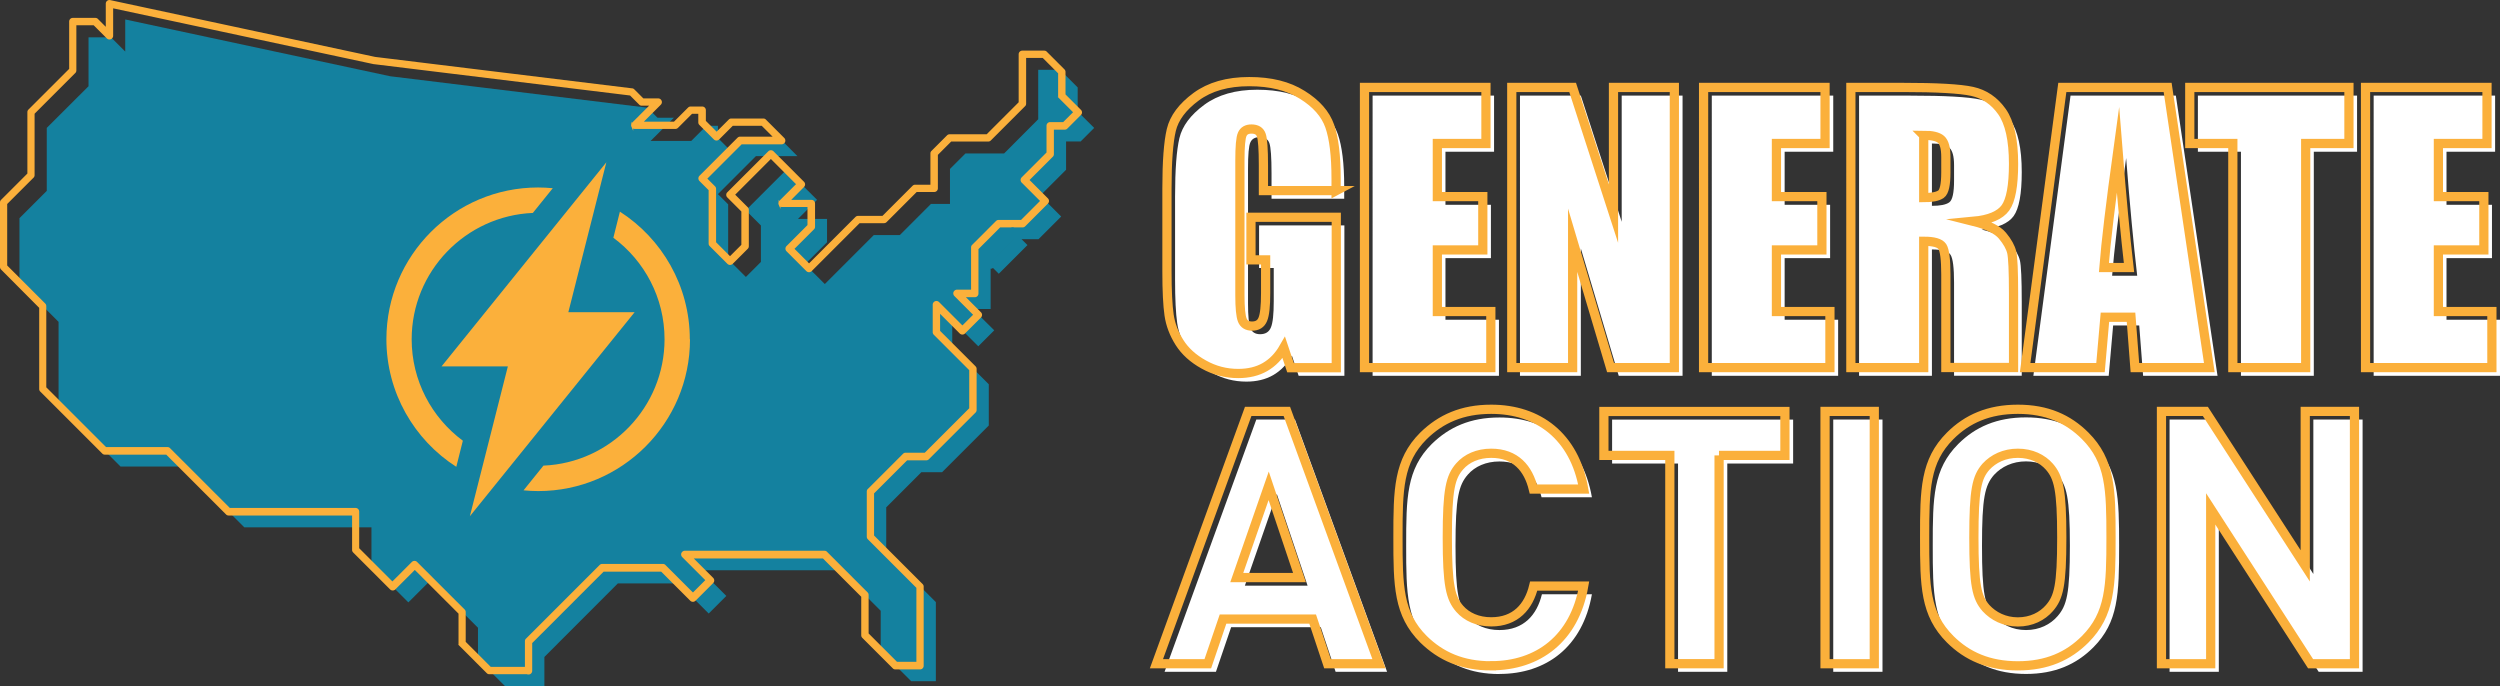
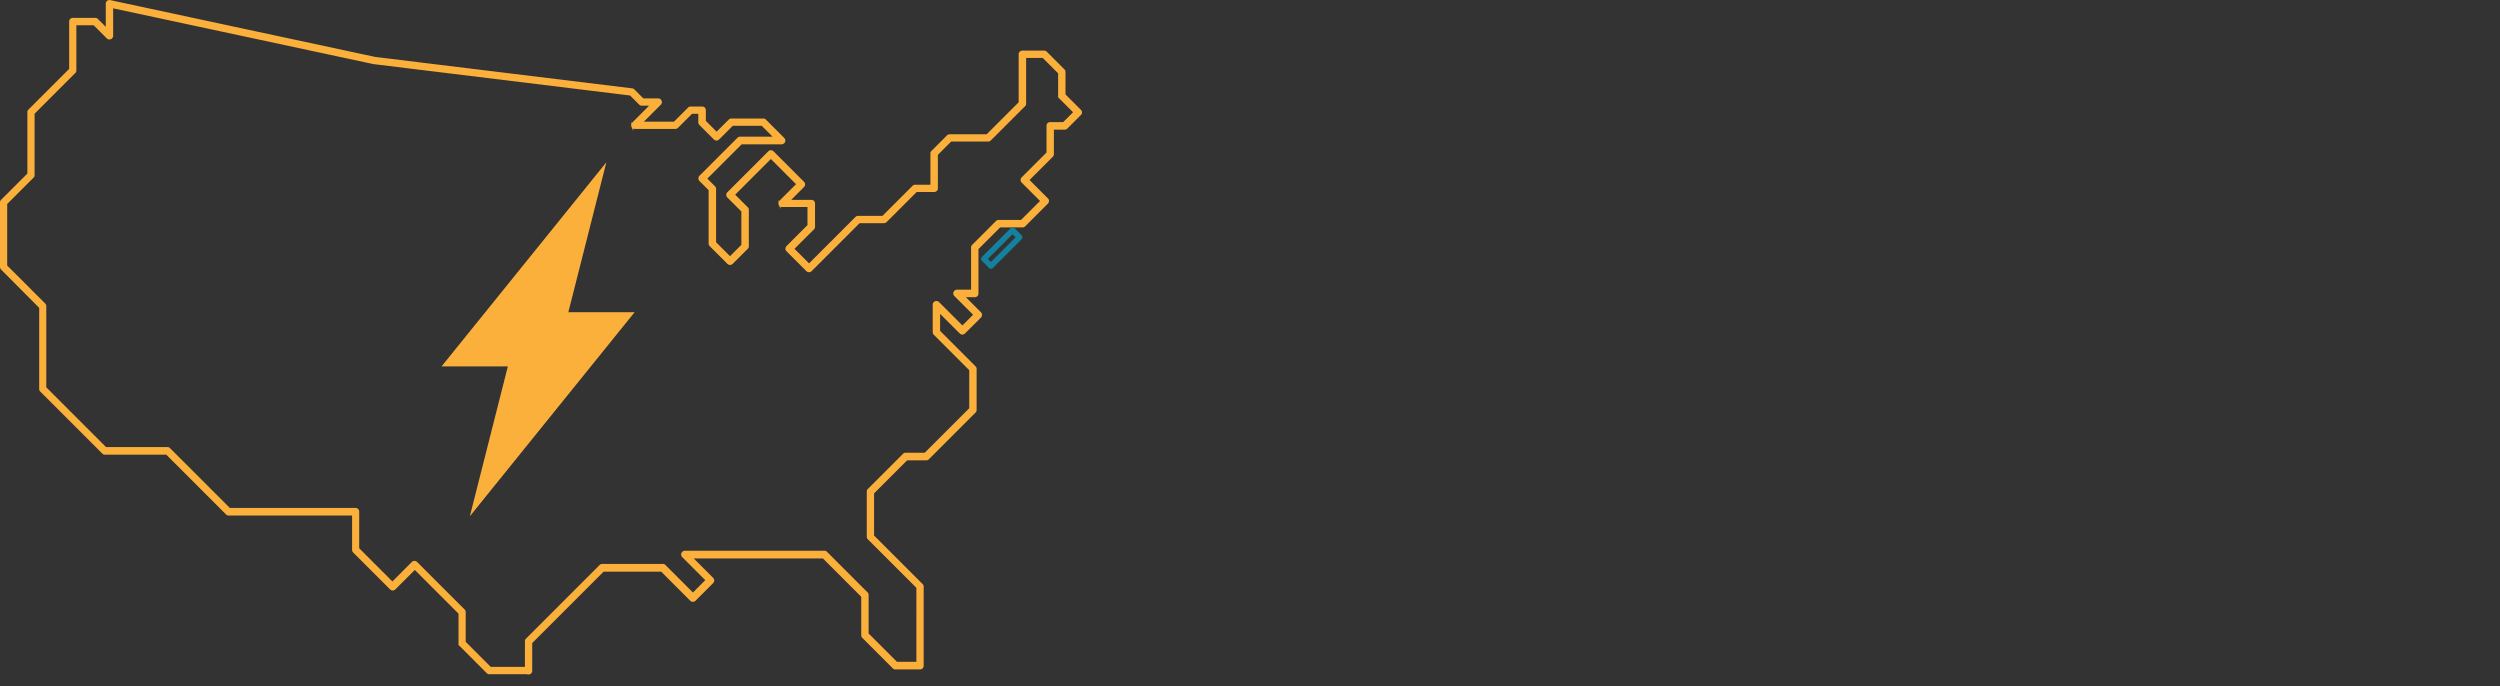
<svg xmlns="http://www.w3.org/2000/svg" id="Layer_2" viewBox="0 0 271.09 74.41">
  <rect x="0" y="0" width="271.09" height="74.41" fill="#333333" stroke="none" />
  <defs>
    <style> .cls-1{fill:#fff}.cls-2{fill:#14819f}.cls-4{stroke:#fbb03b;stroke-miterlimit:10}.cls-5{fill:#fbb03b}.cls-4{fill:none} </style>
  </defs>
  <g id="Layer_1-2">
-     <path d="m70.21 11.68 1.09 1.09h1.77l-2.52 2.51h4.41l1.64-1.64h1.25v1.33l1.57 1.57 1.6-1.6h3.47l1.98 1.99h-4.5l-4.12 4.12 1.11 1.11v5.96l1.92 1.91 1.63-1.63v-3.95l-1.64-1.64 4.43-4.43 3.3 3.29-2.07 2.07h3.15v2.53l-2.39 2.39 2.15 2.14 5.31-5.31h2.82l3.38-3.38h2.06v-3.79l1.68-1.68h4.19l3.7-3.71V7.57h2.37l1.91 1.91v2.61l1.79 1.78-1.47 1.47h-1.58v3.07l-2.8 2.8 2.27 2.27-2.46 2.46h-2.6l-2.59 2.59v4.98h-1.93l2.32 2.31-1.73 1.73-2.82-2.82v2.99l3.96 3.95v4.47l-5.06 5.06h-2.25l-3.81 3.81v4.9l5.38 5.38v8.58h-2.67l-3.31-3.3v-4.34l-4.39-4.39H75.97l2.79 2.78-1.91 1.91-3.27-3.27H67l-7.97 7.98v3.17h-4.26l-2.94-2.94v-3.4l-5.15-5.14-2.4 2.39-4-4v-4.14H26.49l-6.6-6.59h-6.82l-6.72-6.72V34.9l-4.24-4.24v-7l2.96-2.96v-6.83L9.6 9.35v-5.3h2.44l1.54 1.54V2.11l28.74 6.16 27.89 3.41z" class="cls-2" />
    <path d="M57.32 73.01h-4.26c-.08 0-.16-.03-.21-.09l-2.94-2.94a.288.288 0 0 1-.09-.21V66.5l-4.84-4.84-2.18 2.18c-.12.12-.31.12-.43 0l-4-4a.288.288 0 0 1-.09-.21V55.8H24.79c-.08 0-.16-.03-.21-.09l-6.51-6.51h-6.7c-.08 0-.16-.03-.21-.09l-6.72-6.72a.288.288 0 0 1-.09-.21v-8.84L.19 29.16a.288.288 0 0 1-.09-.21v-7c0-.08.03-.16.09-.21l2.88-2.88v-6.7c0-.08.03-.16.09-.21L7.6 7.51V2.34c0-.17.13-.3.3-.3h2.44c.08 0 .16.03.21.09l1.02 1.02V.4c0-.09.04-.18.11-.23.07-.06.16-.08.25-.06l28.73 6.16 27.88 3.41c.07 0 .13.04.18.09l1 1h1.65c.12 0 .23.07.28.19.05.11.02.24-.07.33l-2 2h3.55l1.55-1.55c.06-.06.13-.09.21-.09h1.25c.17 0 .3.13.3.3v1.2l1.27 1.27 1.38-1.38c.06-.06.13-.09.21-.09h3.47c.08 0 .16.03.21.09l1.99 1.99c.09.09.11.22.07.33-.05.11-.16.19-.28.19h-4.38l-3.82 3.82.9.9c.06.06.09.13.09.21v5.83l1.61 1.61 1.33-1.33v-3.7l-1.55-1.55c-.06-.06-.09-.13-.09-.21s.03-.16.09-.21l4.44-4.44c.12-.12.31-.12.43 0l3.3 3.3c.12.12.12.31 0 .43l-1.55 1.56h2.42c.17 0 .3.13.3.3v2.52c0 .08-.03.16-.09.21l-2.18 2.18 1.72 1.72 5.1-5.1c.06-.06.13-.09.21-.09h2.69l3.29-3.29c.06-.06.13-.09.21-.09h1.76v-3.49c0-.08.03-.16.09-.21l1.68-1.68c.06-.06.13-.09.21-.09h4.06l3.53-3.53V5.89c0-.17.13-.3.3-.3h2.37c.08 0 .16.03.21.09l1.91 1.91c.06.06.09.13.09.21v2.48l1.7 1.7c.06.06.09.13.09.21s-.03.16-.09.21l-1.47 1.47c-.06.06-.13.09-.21.09h-1.28v2.76c0 .08-.03.16-.09.21l-2.59 2.59 2.06 2.06c.12.12.12.31 0 .43l-2.46 2.46c-.06.06-.13.09-.21.09h-2.48L106 26.97v4.86c0 .17-.13.3-.3.3h-1.2l1.8 1.8c.12.12.12.31 0 .43l-1.73 1.73c-.12.12-.31.12-.43 0l-2.3-2.3v2.13l3.87 3.87c.06.06.09.13.09.21v4.46c0 .08-.03.16-.09.21l-5.06 5.06c-.06.06-.13.09-.21.09h-2.12l-3.64 3.64v4.65l5.29 5.29c.06.06.09.13.09.21v8.58c0 .17-.13.3-.3.3h-2.67c-.08 0-.16-.03-.21-.09l-3.3-3.3a.288.288 0 0 1-.09-.21v-4.22l-4.21-4.21H74.99l2.27 2.27c.12.12.12.31 0 .43l-1.91 1.91c-.12.12-.31.12-.43 0l-3.18-3.18h-6.33l-7.8 7.8v3.05c0 .17-.13.3-.3.3Zm-4.13-.6h3.83v-2.88c0-.08.03-.16.09-.21l7.98-7.98c.06-.06.13-.09.21-.09h6.58c.08 0 .16.03.21.09l3.05 3.05 1.48-1.48-2.57-2.57a.313.313 0 0 1-.07-.33c.05-.11.16-.19.28-.19H89.4c.08 0 .16.03.21.09L94 64.3c.06.06.09.13.09.21v4.22l3.13 3.13h2.25V63.7l-5.29-5.29a.288.288 0 0 1-.09-.21v-4.9c0-.08.03-.16.09-.21l3.81-3.81c.06-.06.13-.09.21-.09h2.12l4.88-4.88V40.1l-3.87-3.87a.288.288 0 0 1-.09-.21v-2.98c0-.12.07-.23.19-.28.11-.05.24-.02.33.07l2.6 2.6 1.3-1.3-2.1-2.1a.313.313 0 0 1-.07-.33c.05-.11.16-.19.28-.19h1.63v-4.68c0-.08.03-.16.09-.21l2.58-2.58c.06-.06.13-.09.21-.09h2.48l2.16-2.16-2.06-2.06a.302.302 0 0 1 0-.43l2.72-2.72v-2.94c0-.17.13-.3.3-.3h1.45l1.17-1.17-1.57-1.57a.288.288 0 0 1-.09-.21V7.91l-1.73-1.73h-1.94v5.06c0 .08-.03.16-.09.21l-3.71 3.71c-.06.06-.13.09-.21.09h-4.06l-1.5 1.5v3.67c0 .17-.13.3-.3.3h-1.94l-3.29 3.29c-.06.06-.13.09-.21.09h-2.69l-5.23 5.23c-.12.12-.31.12-.43 0l-2.15-2.15a.302.302 0 0 1 0-.43l2.3-2.3v-2.1h-2.85c-.12 0-.23-.07-.28-.19a.295.295 0 0 1 .07-.33l1.86-1.86-2.87-2.87-4.01 4.01 1.43 1.43c.06.06.09.13.09.21v3.95c0 .08-.03.16-.09.21l-1.63 1.63c-.12.12-.31.12-.43 0l-1.92-1.92a.288.288 0 0 1-.09-.21v-5.83l-1.02-1.02a.302.302 0 0 1 0-.43l4.12-4.12c.06-.06.13-.09.21-.09h3.77l-1.38-1.38h-3.22l-1.51 1.51c-.12.12-.31.12-.43 0l-1.57-1.57a.288.288 0 0 1-.09-.21v-1.03H75l-1.55 1.55c-.06.06-.13.09-.21.09h-4.4c-.12 0-.23-.07-.28-.19a.295.295 0 0 1 .07-.33l2-2h-1.04c-.08 0-.16-.03-.21-.09l-1.01-1.01-27.79-3.4h-.03L12.17.78v3.1c0 .12-.07.23-.19.28-.11.05-.24.02-.33-.07L10.2 2.64H8.18v5c0 .08-.03.16-.09.21l-4.44 4.44v6.7c0 .08-.03.16-.09.21L.68 22.08v6.75l4.15 4.15c.06.06.09.13.09.21v8.85l6.54 6.54h6.7c.08 0 .16.03.21.09l6.51 6.51h13.67c.17 0 .3.13.3.3v4.01l3.7 3.7 2.18-2.18c.12-.12.31-.12.43 0l5.15 5.15c.06.06.09.13.09.21v3.27l2.77 2.77Z" style="fill:#fbb03b;stroke:#fbb03b;stroke-miterlimit:10;stroke-width:.2px" />
-     <path d="m107.546 28.929 3.111-3.111.757.756-3.112 3.112z" class="cls-2" />
    <path d="M107.45 29.14c-.08 0-.16-.03-.21-.09l-.76-.76a.302.302 0 0 1 0-.43l3.11-3.11c.12-.12.31-.12.43 0l.76.76c.12.12.12.31 0 .43l-3.11 3.11c-.06.06-.13.09-.21.09Zm-.33-1.06.33.33 2.68-2.68-.33-.33-2.68 2.68Z" class="cls-2" />
-     <path d="M74.8 36.79c0-5.8-3.03-10.92-7.58-13.84l-.71 2.83c3.37 2.5 5.55 6.5 5.55 11.01 0 7.36-5.84 13.39-13.13 13.7l-2.16 2.68c.53.05 1.06.08 1.6.08 9.07 0 16.45-7.38 16.45-16.45M44.64 36.79c0-7.36 5.84-13.39 13.14-13.7l2.16-2.68c-.52-.05-1.05-.08-1.59-.08-9.07 0-16.45 7.38-16.45 16.45 0 5.8 3.02 10.92 7.58 13.84l.71-2.83c-3.37-2.5-5.55-6.5-5.55-11.01Z" class="cls-5" />
    <path d="M65.75 17.6 47.88 39.73h7.19l-4.12 16.25 17.87-22.13h-7.19l4.12-16.25" class="cls-5" />
-     <path d="M145.78 21.55h-7.9v-2.76c0-1.74-.08-2.83-.23-3.26-.15-.44-.51-.66-1.07-.66-.49 0-.82.19-.99.56-.18.38-.26 1.34-.26 2.89V32.9c0 1.36.09 2.26.26 2.69s.53.65 1.05.65c.58 0 .97-.24 1.17-.73.21-.49.31-1.44.31-2.85v-3.6h-1.59v-4.62h9.25v16.31h-4.96l-.73-2.18c-.54.94-1.22 1.64-2.04 2.11-.82.47-1.79.7-2.9.7-1.33 0-2.57-.32-3.73-.97-1.16-.64-2.04-1.44-2.64-2.39-.6-.95-.98-1.95-1.13-2.99-.15-1.04-.23-2.61-.23-4.7V21.3c0-2.9.16-5.01.47-6.32.31-1.31 1.21-2.52 2.69-3.61s3.4-1.64 5.75-1.64 4.23.47 5.76 1.43c1.53.95 2.52 2.08 2.98 3.39.46 1.31.69 3.21.69 5.7v1.31ZM148.84 10.37h13.17v6.08h-5.27v5.76h4.93v5.78h-4.93v6.68h5.8v6.08h-13.7V10.37ZM182.45 10.37v30.38h-6.92l-4.11-13.81v13.81h-6.6V10.37h6.6l4.43 13.68V10.37h6.6ZM185.62 10.37h13.17v6.08h-5.27v5.76h4.93v5.78h-4.93v6.68h5.8v6.08h-13.7V10.37ZM201.59 10.37h5.59c3.73 0 6.25.14 7.57.43s2.4 1.02 3.23 2.2c.83 1.18 1.25 3.07 1.25 5.66 0 2.36-.29 3.95-.88 4.77-.59.81-1.75 1.3-3.47 1.46 1.56.39 2.61.91 3.15 1.56s.87 1.25 1 1.79.2 2.04.2 4.49v8.01h-7.34V30.65c0-1.63-.13-2.63-.38-3.02-.26-.39-.93-.58-2.02-.58v13.7h-7.9V10.37Zm7.9 5.2v6.75c.89 0 1.51-.12 1.87-.37s.53-1.04.53-2.37v-1.67c0-.96-.17-1.59-.52-1.9-.34-.3-.97-.45-1.89-.45ZM235.94 10.37l4.52 30.38h-8.07l-.42-5.46h-2.83l-.48 5.46h-8.17l4.03-30.38h11.42Zm-4.19 19.53c-.4-3.44-.8-7.69-1.2-12.76-.8 5.82-1.31 10.07-1.52 12.76h2.72ZM255.59 10.37v6.08h-4.69v24.3H243v-24.3h-4.67v-6.08h17.26ZM257.39 10.37h13.17v6.08h-5.27v5.76h4.93v5.78h-4.93v6.68h5.8v6.08h-13.7V10.37ZM144.83 72.85l-1.61-4.84h-9.72l-1.65 4.84h-5.57l9.95-27.36h4.19l9.99 27.36h-5.57Zm-6.38-19.29-3.46 9.95h6.8l-3.34-9.95ZM162.59 73.09c-3.15 0-5.46-1.04-7.34-2.88-2.73-2.73-2.77-5.8-2.77-11.03s.04-8.3 2.77-11.03c1.88-1.84 4.19-2.88 7.34-2.88 5.11 0 9.03 2.92 10.03 8.65h-5.46c-.54-2.23-1.92-3.88-4.57-3.88-1.46 0-2.65.54-3.42 1.42-1 1.15-1.34 2.5-1.34 7.72s.35 6.57 1.34 7.72c.77.88 1.96 1.42 3.42 1.42 2.65 0 4.07-1.65 4.61-3.88h5.42c-1 5.72-4.96 8.64-10.03 8.64ZM187.3 50.26v22.59h-5.34V50.26h-7.15V45.5h19.63v4.76h-7.15ZM198.79 72.85V45.49h5.34v27.36h-5.34ZM226.99 70.2c-1.84 1.84-4.15 2.88-7.3 2.88s-5.49-1.04-7.34-2.88c-2.73-2.73-2.77-5.8-2.77-11.03s.04-8.3 2.77-11.03c1.84-1.84 4.19-2.88 7.34-2.88s5.46 1.04 7.3 2.88c2.73 2.73 2.8 5.8 2.8 11.03s-.08 8.3-2.8 11.03Zm-3.88-18.71c-.77-.88-1.96-1.46-3.42-1.46s-2.65.58-3.46 1.46c-1 1.15-1.31 2.46-1.31 7.68s.31 6.49 1.31 7.65c.81.88 2 1.5 3.46 1.5s2.65-.61 3.42-1.5c1-1.15 1.34-2.42 1.34-7.65s-.35-6.53-1.34-7.68ZM251.43 72.85 240.6 56.06v16.79h-5.34V45.49h4.76l10.83 16.75V45.49h5.34v27.36h-4.76Z" class="cls-1" />
-     <path d="M144.9 20.67H137v-2.76c0-1.74-.08-2.83-.23-3.26-.15-.44-.51-.66-1.07-.66-.49 0-.82.19-.99.56-.18.38-.26 1.34-.26 2.89v14.58c0 1.36.09 2.26.26 2.69s.53.65 1.05.65c.58 0 .97-.24 1.17-.73.21-.49.31-1.44.31-2.85v-3.6h-1.59v-4.62h9.25v16.31h-4.96l-.73-2.18c-.54.94-1.22 1.64-2.04 2.11-.82.47-1.79.7-2.9.7-1.33 0-2.57-.32-3.73-.97-1.16-.64-2.04-1.44-2.64-2.39-.6-.95-.98-1.95-1.13-2.99-.15-1.04-.23-2.61-.23-4.7v-9.03c0-2.9.16-5.01.47-6.32.31-1.31 1.21-2.52 2.69-3.61s3.4-1.64 5.75-1.64 4.23.47 5.76 1.43c1.53.95 2.52 2.08 2.98 3.39.46 1.31.69 3.21.69 5.7v1.31ZM147.96 9.48h13.17v6.08h-5.27v5.76h4.93v5.78h-4.93v6.68h5.8v6.08h-13.7V9.48ZM181.56 9.48v30.38h-6.92l-4.11-13.81v13.81h-6.6V9.48h6.6l4.43 13.68V9.48h6.6ZM184.73 9.48h13.17v6.08h-5.27v5.76h4.93v5.78h-4.93v6.68h5.8v6.08h-13.7V9.48ZM200.7 9.48h5.59c3.73 0 6.25.14 7.57.43s2.4 1.02 3.23 2.2c.83 1.18 1.25 3.07 1.25 5.66 0 2.36-.29 3.95-.88 4.77-.59.81-1.75 1.3-3.47 1.46 1.56.39 2.61.91 3.15 1.56s.87 1.25 1 1.79.2 2.04.2 4.49v8.01H211V29.76c0-1.63-.13-2.63-.38-3.02-.26-.39-.93-.58-2.02-.58v13.7h-7.9V9.48Zm7.9 5.2v6.75c.89 0 1.51-.12 1.87-.37s.53-1.04.53-2.37v-1.67c0-.96-.17-1.59-.52-1.9-.34-.3-.97-.45-1.89-.45ZM235.05 9.48l4.52 30.38h-8.07l-.42-5.46h-2.83l-.48 5.46h-8.17l4.03-30.38h11.42Zm-4.19 19.53c-.4-3.44-.8-7.69-1.2-12.76-.8 5.82-1.31 10.07-1.52 12.76h2.72ZM254.71 9.48v6.08h-4.69v24.3h-7.9v-24.3h-4.67V9.48h17.26ZM256.51 9.48h13.17v6.08h-5.27v5.76h4.93v5.78h-4.93v6.68h5.8v6.08h-13.7V9.48ZM143.95 71.97l-1.61-4.84h-9.72l-1.65 4.84h-5.57l9.95-27.36h4.19l9.99 27.36h-5.57Zm-6.38-19.29-3.46 9.95h6.8l-3.34-9.95ZM161.7 72.2c-3.15 0-5.46-1.04-7.34-2.88-2.73-2.73-2.77-5.8-2.77-11.03s.04-8.3 2.77-11.03c1.88-1.84 4.19-2.88 7.34-2.88 5.11 0 9.03 2.92 10.03 8.65h-5.46c-.54-2.23-1.92-3.88-4.57-3.88-1.46 0-2.65.54-3.42 1.42-1 1.15-1.34 2.5-1.34 7.72s.35 6.57 1.34 7.72c.77.88 1.96 1.42 3.42 1.42 2.65 0 4.07-1.65 4.61-3.88h5.42c-1 5.72-4.96 8.64-10.03 8.64ZM186.41 49.38v22.59h-5.34V49.38h-7.15v-4.76h19.63v4.76h-7.15ZM197.9 71.97V44.61h5.34v27.36h-5.34ZM226.11 69.32c-1.84 1.84-4.15 2.88-7.3 2.88s-5.49-1.04-7.34-2.88c-2.73-2.73-2.77-5.8-2.77-11.03s.04-8.3 2.77-11.03c1.84-1.84 4.19-2.88 7.34-2.88s5.46 1.04 7.3 2.88c2.73 2.73 2.8 5.8 2.8 11.03s-.08 8.3-2.8 11.03Zm-3.88-18.71c-.77-.88-1.96-1.46-3.42-1.46s-2.65.58-3.46 1.46c-1 1.15-1.31 2.46-1.31 7.68s.31 6.49 1.31 7.65c.81.88 2 1.5 3.46 1.5s2.65-.61 3.42-1.5c1-1.15 1.34-2.42 1.34-7.65s-.35-6.53-1.34-7.68ZM250.55 71.97l-10.83-16.79v16.79h-5.34V44.61h4.76l10.83 16.75V44.61h5.34v27.36h-4.76Z" class="cls-4" />
  </g>
</svg>